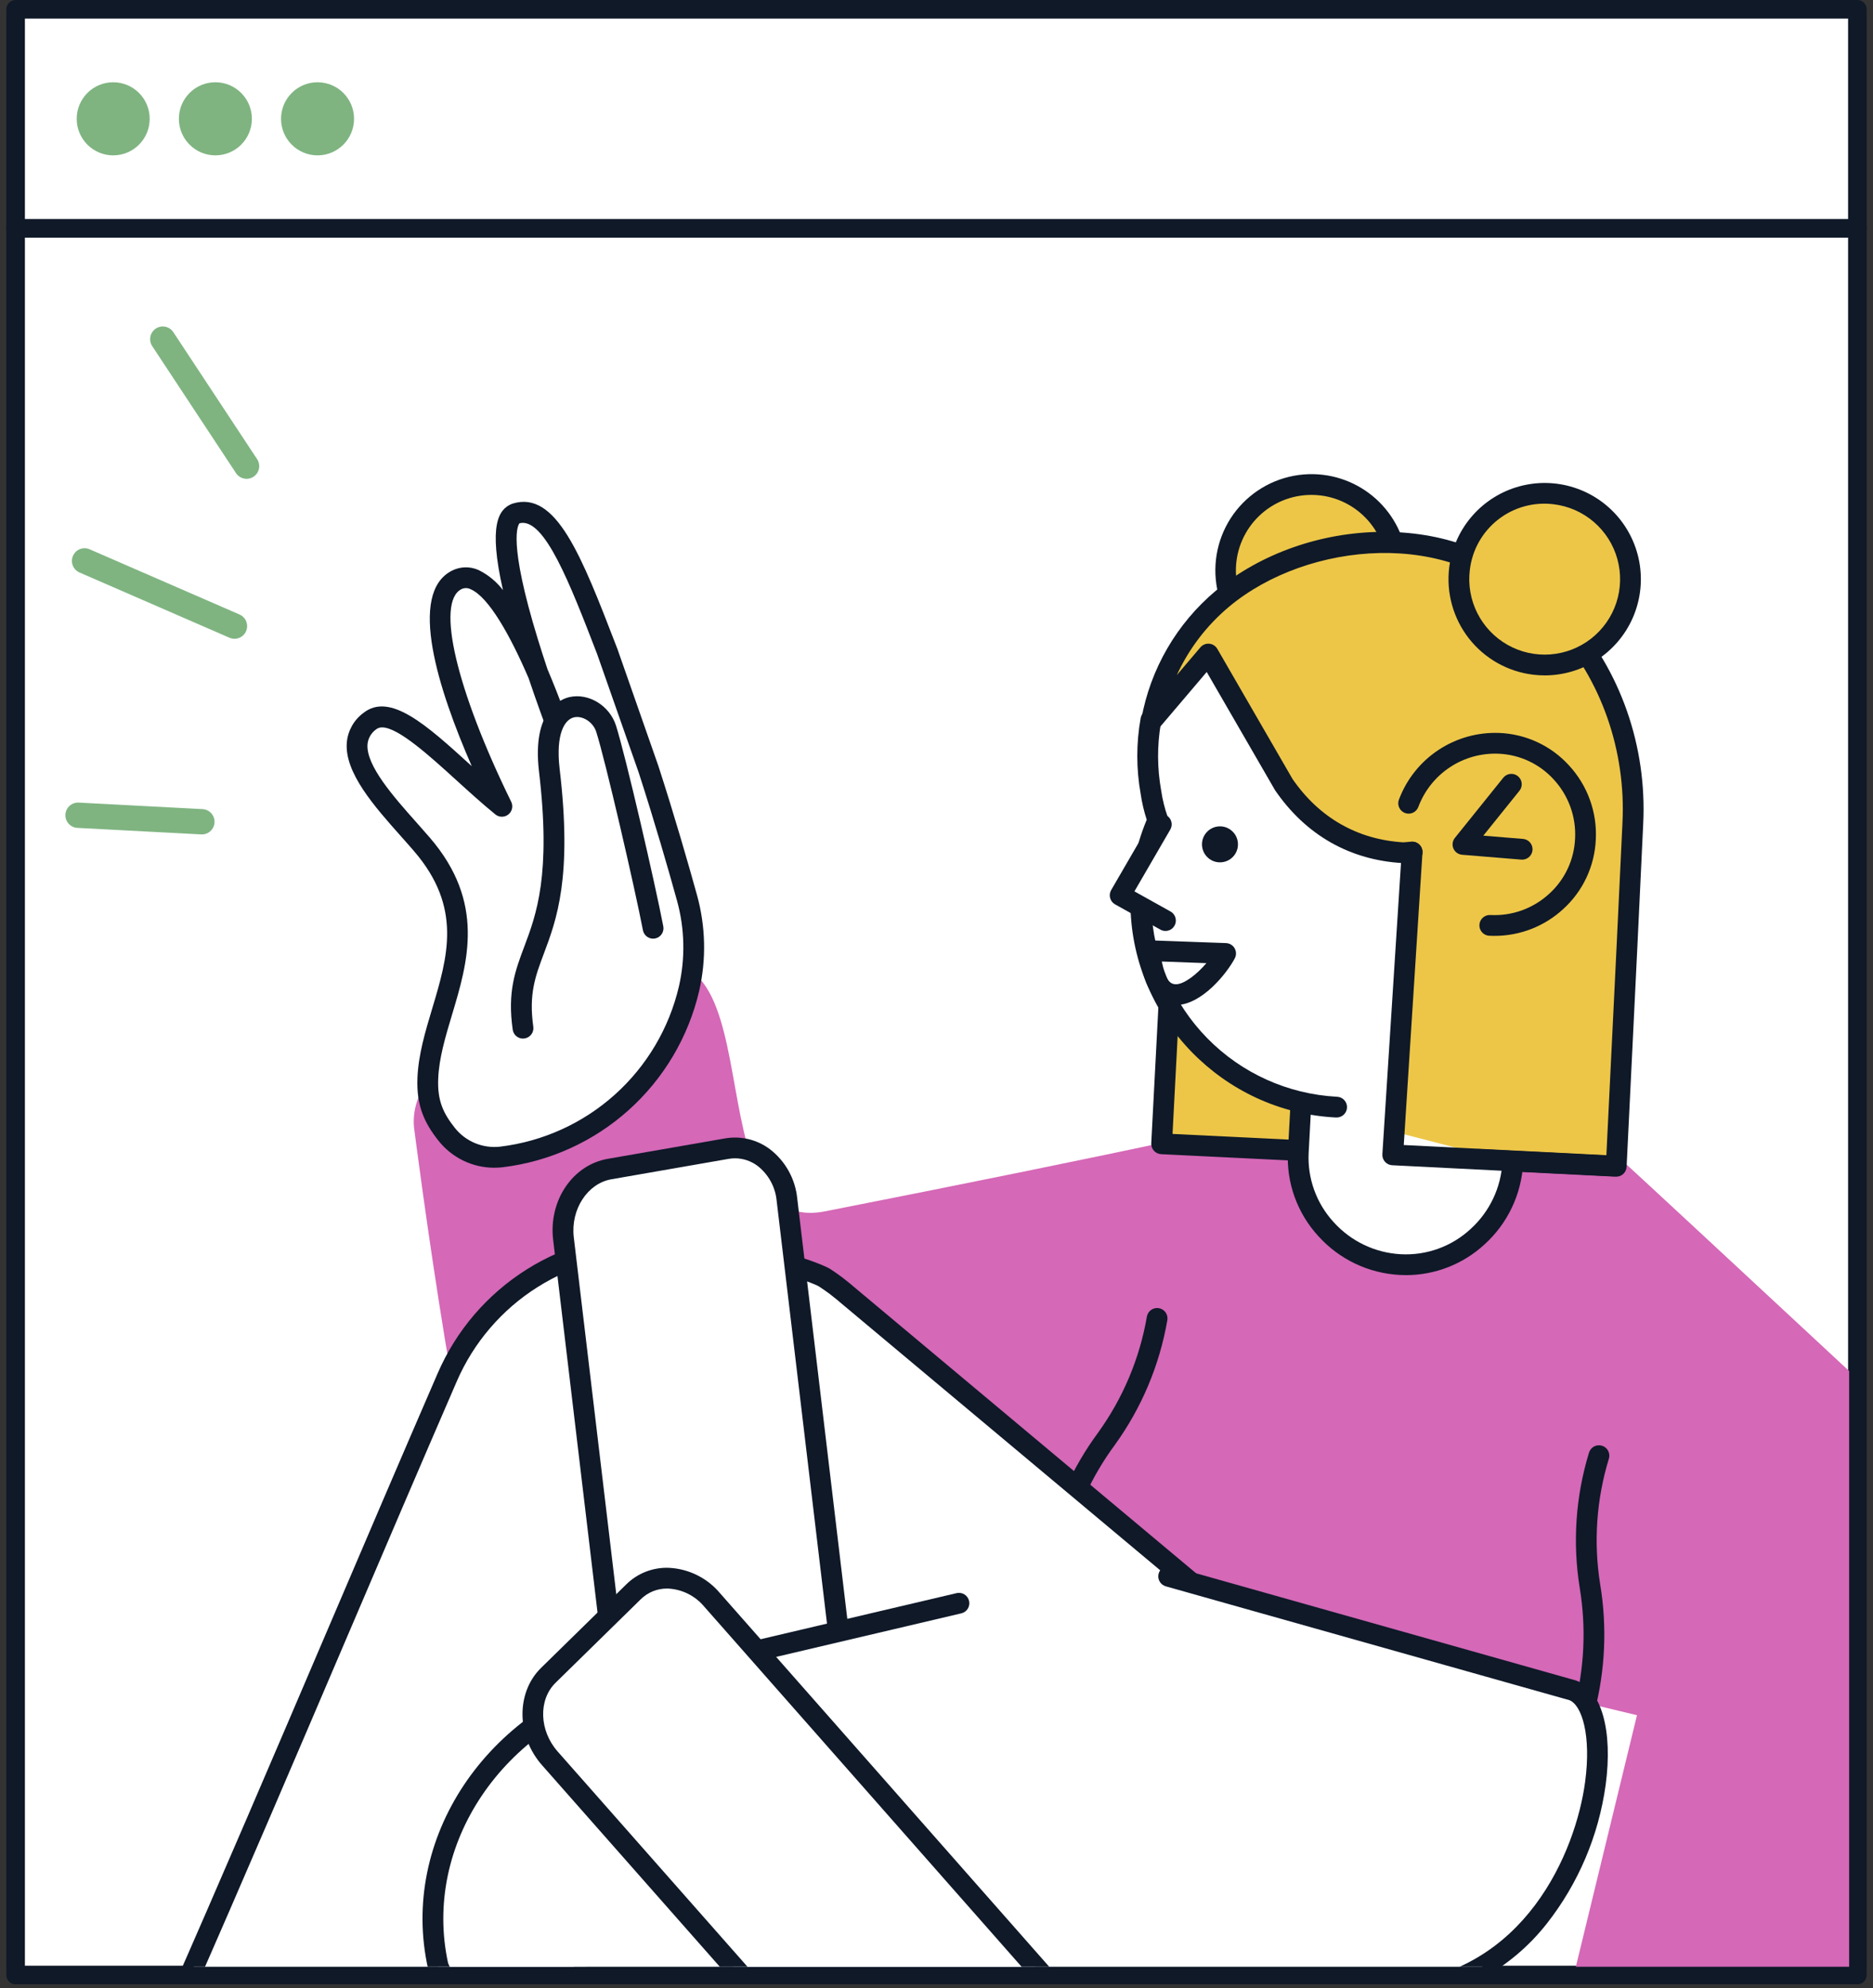
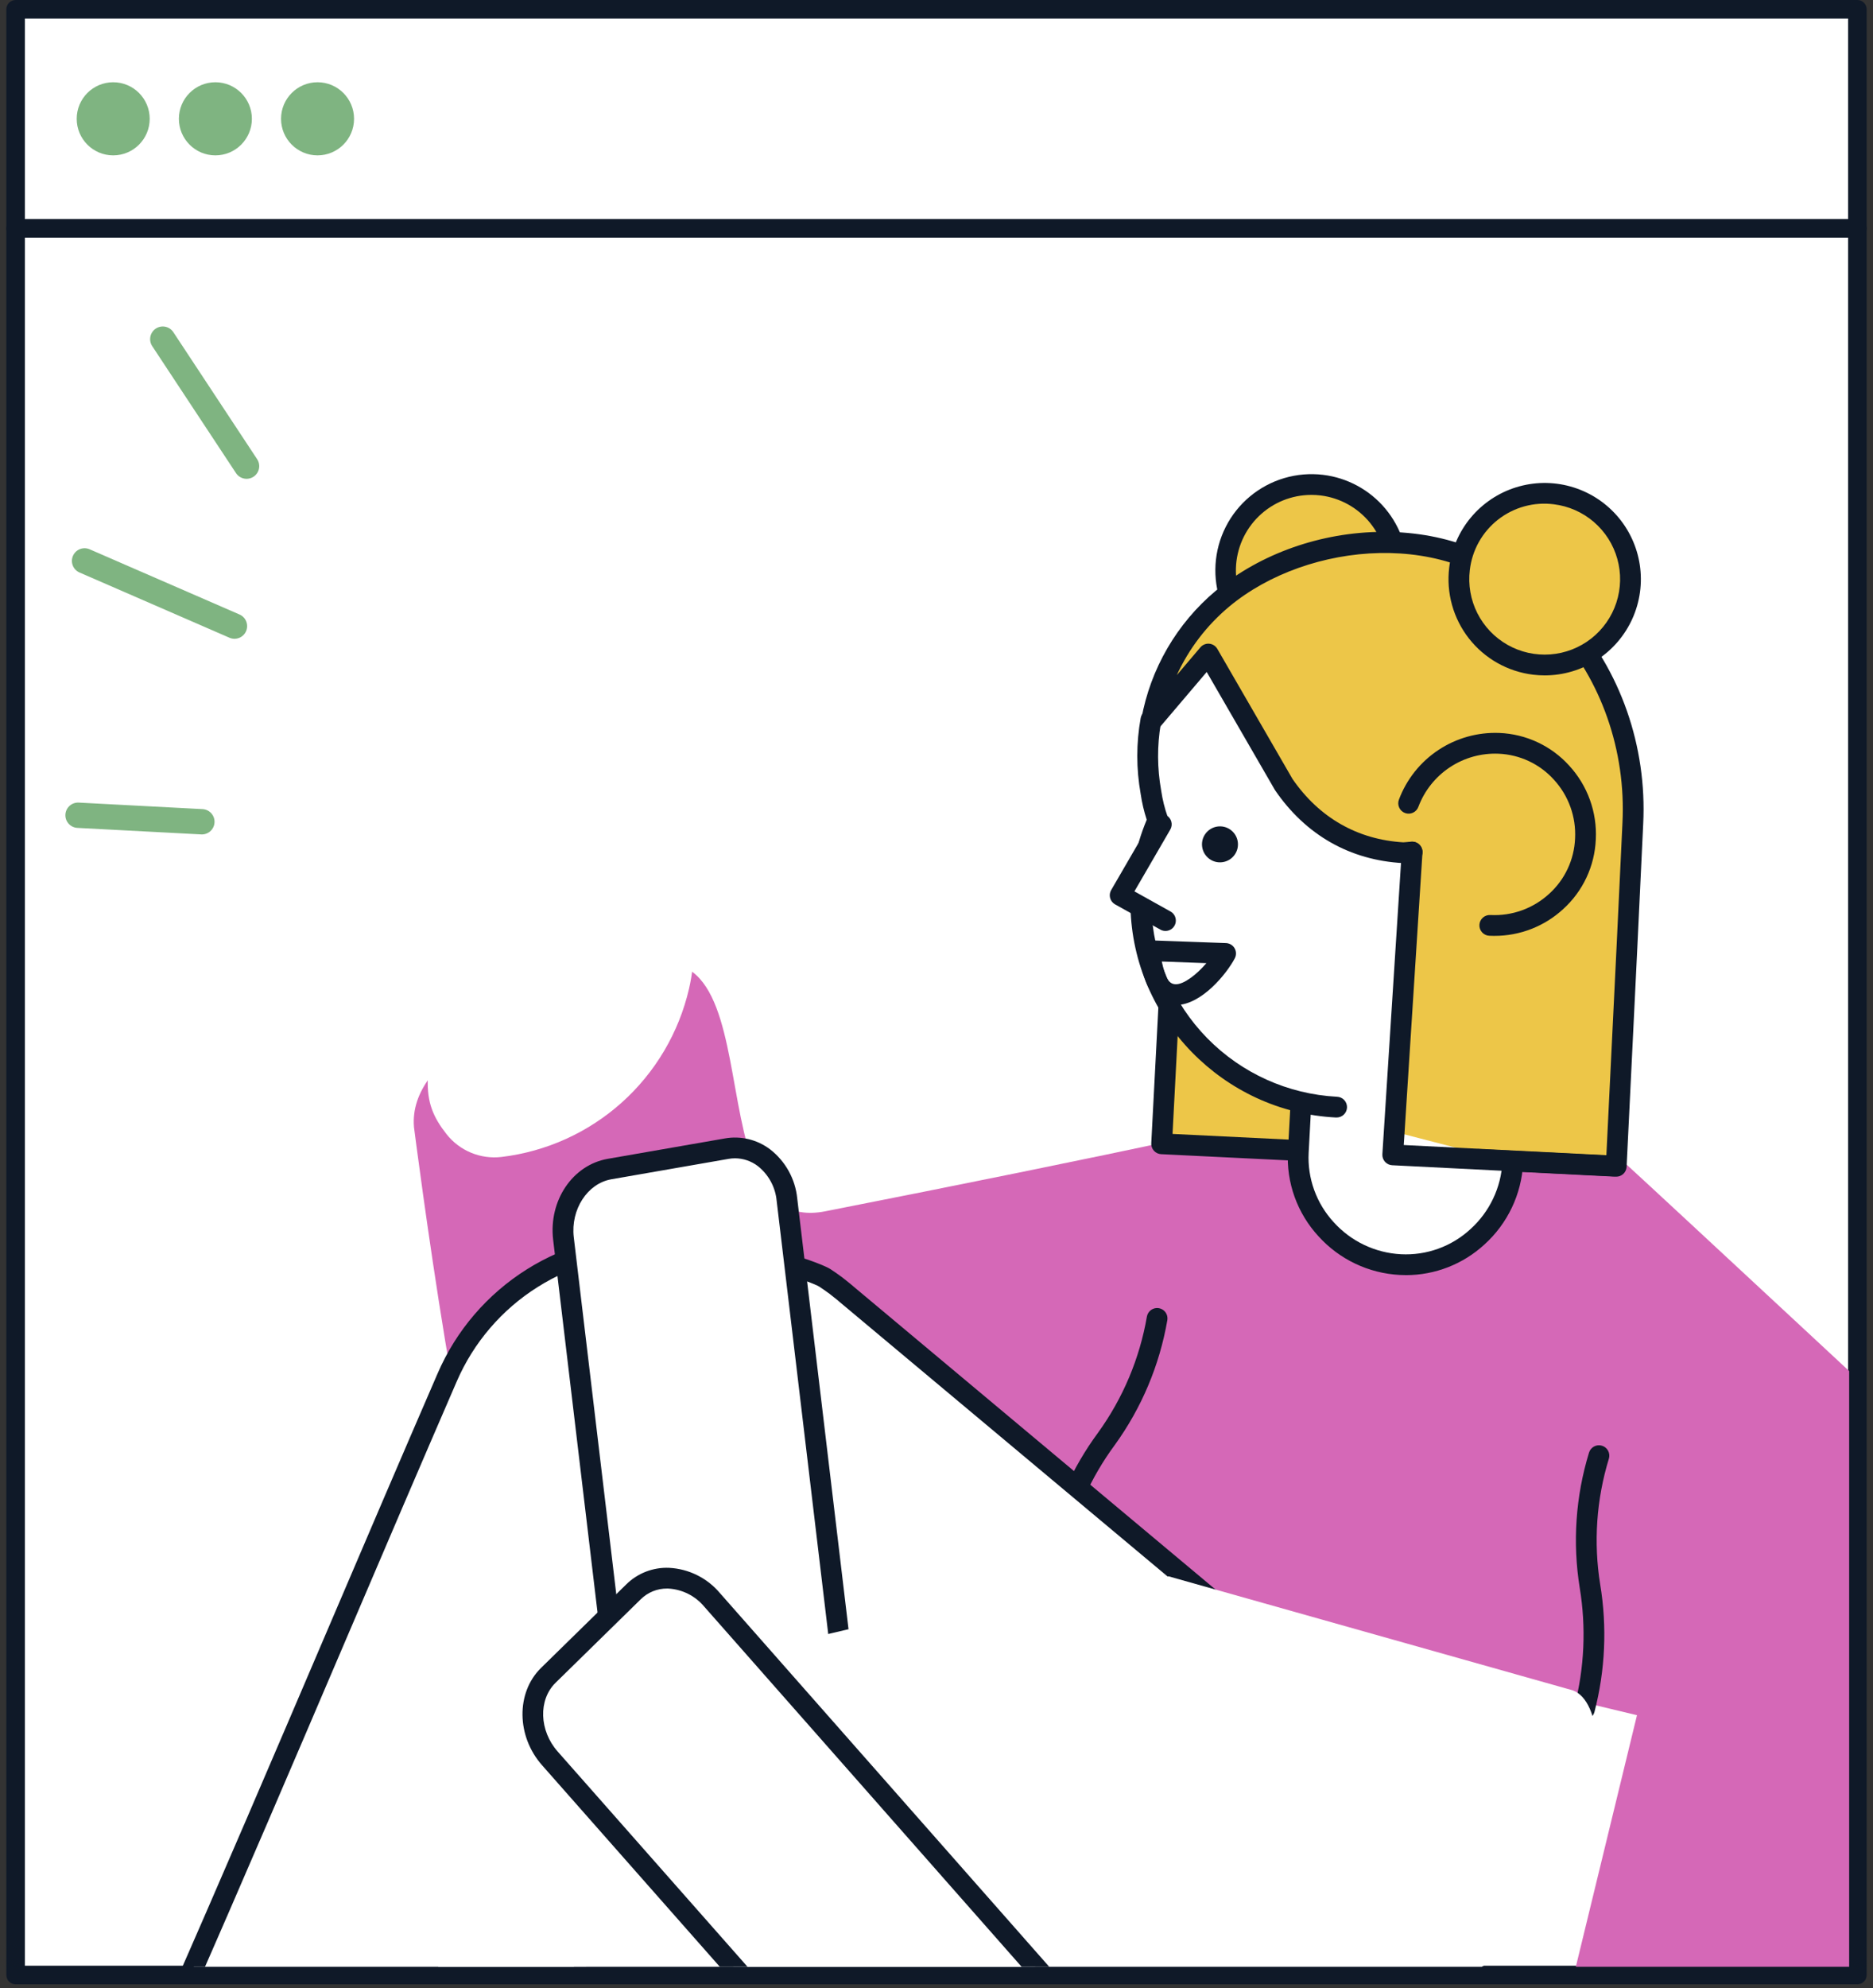
<svg xmlns="http://www.w3.org/2000/svg" fill="none" height="157" viewBox="0 0 148 157" width="148">
  <rect x="0" y="0" width="148" height="157" fill="#333333" stroke="none" />
  <clipPath id="a">
    <path d="m.5 0h147v157h-147z" />
  </clipPath>
  <clipPath id="b">
    <path d="m.5 0h147v156.708h-147z" />
  </clipPath>
  <clipPath id="c">
    <path d="m1.889 18.953h144.226v136.368h-144.226z" />
  </clipPath>
  <clipPath id="d">
    <path d="m-31.395 37.444h190.704v217.732h-190.704z" />
  </clipPath>
  <g clip-path="url(#a)">
    <g clip-path="url(#b)">
      <path d="m146.766 155.973v-155.239h-145.532v155.239z" fill="#fff" />
      <path d="m146.766 156.708h-145.532c-.195 0-.381-.078-.519-.216-.138-.137-.215-.324-.215-.519v-155.238c0-.195.077-.382.215-.519.138-.138.324-.215.519-.215h145.532c.195 0 .381.077.519.215.138.138.215.325.215.519v155.238c0 .195-.077.382-.215.519-.138.138-.324.216-.519.216zm-144.798-1.47h144.064v-153.769h-144.064z" fill="#0f1928" />
      <path d="m146.766 18.766h-145.532c-.195 0-.381-.077-.519-.215-.138-.138-.215-.325-.215-.519 0-.195.077-.382.215-.519.138-.138.324-.215.519-.215h145.532c.195 0 .381.077.519.215.138.138.215.325.215.519 0 .195-.077.382-.215.519-.138.138-.324.215-.519.215z" fill="#0f1928" />
      <g fill="#7fb481">
        <path d="m8.945 12.27c1.593 0 2.884-1.292 2.884-2.887 0-1.594-1.291-2.887-2.884-2.887-1.593 0-2.884 1.293-2.884 2.887 0 1.594 1.291 2.887 2.884 2.887z" />
        <path d="m17.019 12.27c1.593 0 2.884-1.292 2.884-2.887 0-1.594-1.291-2.887-2.884-2.887s-2.884 1.293-2.884 2.887c0 1.594 1.291 2.887 2.884 2.887z" />
        <path d="m25.091 12.27c1.593 0 2.885-1.292 2.885-2.887 0-1.594-1.291-2.887-2.885-2.887-1.593 0-2.884 1.293-2.884 2.887 0 1.594 1.291 2.887 2.884 2.887z" />
      </g>
    </g>
    <g clip-path="url(#c)">
      <g clip-path="url(#d)">
        <path d="m126.179 168.721c-.057 0-.114-.006-.17-.018-.105-.022-.205-.064-.294-.125s-.165-.139-.224-.229-.099-.191-.119-.297-.019-.214.003-.32l7.214-34.33-16.313-18.004c-.072-.08-.129-.173-.165-.274-.037-.102-.053-.21-.048-.317.006-.108.032-.214.078-.311.046-.098.111-.185.191-.258.08-.072.173-.128.275-.164.102-.037.209-.053.317-.047.108.005.213.032.311.078.097.047.185.112.257.192l16.594 18.313c.087.096.15.211.184.336s.037.257.011.384l-7.3 34.74c-.038.184-.139.349-.285.468s-.329.183-.517.183z" fill="#0f1928" />
        <path d="m46.408 78.603c16.649-11.425 7.162 19.352 18.808 17.056 21.132-4.155 40.104-8.118 41.416-9.047l6.151-1.695c6.069-.191 13.259 4.811 15.774 7.079 2.406 2.187 26.217 24.326 26.217 24.326 1.79 1.68 3.12 3.791 3.862 6.131.741 2.34.871 4.831.375 7.235l-7.627 36.435c-.522 2.625-1.77 5.051-3.601 7.003-1.832 1.952-4.173 3.351-6.76 4.04l-9.65-2.351c-2.903-.708-5.406-2.539-6.96-5.092-1.553-2.552-2.029-5.616-1.324-8.52l6.261-25.748-44.123-10.578-.929-3.444-44.779 1.23c-2.488.246-6.807-33.647-6.807-33.647-.492-5.685 8.748-9.539 13.696-10.414z" fill="#d568b7" />
        <path d="m128.317 203.329c-.066 0-.132-.002-.2-.007-.484-.021-.958-.145-1.391-.364-.432-.22-.812-.529-1.115-.907-.973-1.187-1.453-3.198-1.458-6.341-1.194 4.491-1.937 6.718-4.873 6.179-.66-.124-1.572-.546-2.184-1.855-2.557-5.47 2.29-23.127 5.663-29.145 0 0 .926-1.752 3.772-7.872 3.537-7.765 11.088-7.365 14.17-6.831 4.448.761 8.33 4.295 9.659 8.792 1.193 4.039.16 7.938-2.834 10.702-.101.104-.21.202-.324.292-3.181 2.746-5.164 5.608-4.515 10.627.061.471.134.969.209 1.482.458 3.126.978 6.669-.501 8.55-.285.358-.643.652-1.049.863-.407.21-.853.333-1.31.359-2.674.25-4.374-3.981-5.901-8.714-1.16 8.256-2.554 14.19-5.818 14.19zm-2.656-16.76c.061.001.121.007.18.02.2.045.376.164.494.332.117.168.167.375.139.578-.647 4.799-1.309 11.421.406 13.513.162.205.366.371.599.487.234.117.489.181.75.187.593.044 1.747-.556 2.891-5.042.85-3.329 1.395-7.607 1.875-11.381.023-.185.11-.357.244-.486.135-.13.31-.21.496-.227.186-.016.373.031.528.135.156.104.271.257.327.435.125.394.251.799.379 1.212 1.171 3.76 3.131 10.055 4.914 9.891.235-.007.466-.064.677-.168s.396-.253.545-.435c1.043-1.326.557-4.638.167-7.298-.077-.522-.151-1.029-.213-1.509-.787-6.095 1.98-9.416 5.089-12.096.014-.013.029-.024.044-.036.065-.051.126-.107.183-.167.008-.008.018-.018.028-.026 2.526-2.323 3.394-5.62 2.383-9.041-1.156-3.913-4.517-6.984-8.363-7.642-2.707-.468-9.335-.831-12.4 5.901-2.877 6.186-3.786 7.902-3.823 7.972-3.521 6.283-7.73 23.141-5.616 27.665.383.821.846.908.998.937 1.476.269 1.833-.616 3.181-5.718.52-1.968 1.168-4.419 2.119-7.418.052-.166.155-.311.295-.415.141-.103.31-.159.484-.16zm-42.236-63.221c-.057 0-.115-.006-.171-.018-.105-.022-.205-.065-.294-.126-.089-.061-.165-.139-.223-.229s-.099-.191-.119-.297-.018-.215.004-.32c.706-3.325 2.115-6.461 4.132-9.198 1.975-2.73 3.3-5.875 3.873-9.196.04-.211.162-.398.339-.521.177-.122.395-.17.607-.133.212.037.401.156.526.331s.176.392.143.605c-.615 3.567-2.039 6.946-4.161 9.878-1.881 2.551-3.196 5.474-3.855 8.574-.039.184-.14.348-.285.467-.146.118-.328.183-.516.183zm41.772 12.464c-.125 0-.248-.029-.361-.084-.112-.055-.21-.135-.287-.234-.076-.099-.13-.214-.155-.337-.025-.122-.022-.249.009-.37.795-3.066.939-6.264.423-9.389-.576-3.569-.325-7.223.734-10.68.031-.103.083-.198.151-.282.068-.083.152-.152.247-.203.095-.05.2-.082.307-.093.107-.01.215.001.318.032s.199.082.282.151c.084.068.153.152.203.247.051.095.083.199.093.306.011.107 0 .216-.031.319-.986 3.214-1.221 6.612-.687 9.931.555 3.352.401 6.783-.452 10.071-.046.176-.148.332-.292.443-.143.111-.32.172-.502.172z" fill="#0f1928" />
        <path d="m48.021 51.543c-2.542-6.587-4.538-11.835-7.272-10.988-3.062 1.285 4.237 19.407 4.237 19.407s-4.921-16.209-8.912-14.159c-3.253 1.667.219 11.015 3.581 17.876-4.128-3.362-8.365-8.391-10.443-6.724-3.007 2.405 1.476 6.642 4.128 9.731 5.905 6.861.683 12.765.465 18.477-.082 1.941.465 3.116 1.476 4.401.509.648 1.176 1.154 1.938 1.47s1.591.431 2.409.334c3.536-.423 6.856-1.925 9.507-4.302 2.651-2.377 4.505-5.513 5.31-8.982.548-2.372.491-4.844-.164-7.189-.711-2.569-1.777-6.259-3.034-10.141z" fill="#fff" />
-         <path d="m39.077 92.22c-.856.003-1.702-.189-2.472-.563-.77-.373-1.445-.918-1.973-1.592-1.054-1.339-1.741-2.695-1.646-4.936.07-1.828.623-3.672 1.158-5.455 1.235-4.117 2.402-8.006-1.425-12.453-.319-.372-.665-.76-1.02-1.159-2.107-2.366-4.495-5.049-4.294-7.433.041-.455.178-.896.401-1.295.223-.399.528-.746.895-1.019 2.105-1.69 5.041.978 8.44 4.067l.137.125c-2.649-6.053-5.072-13.642-1.578-15.434.327-.168.688-.26 1.056-.269.368-.009.733.066 1.067.218.753.372 1.41.913 1.92 1.58-1.166-5.143-.35-6.369.688-6.804.024-.01.049-.019.075-.027 3.44-1.064 5.44 4.116 8.207 11.287l.073.189c.003.008.006.016.009.024l3.226 9.211c1.306 4.03 2.378 7.766 3.051 10.193.689 2.477.748 5.086.173 7.591-.849 3.63-2.793 6.911-5.568 9.4s-6.249 4.065-9.95 4.515c-.215.025-.432.037-.649.037zm-8.88-34.774c-.169-.006-.335.046-.47.149-.192.134-.353.309-.471.511-.119.202-.192.428-.215.661-.142 1.682 2.091 4.189 3.884 6.205.35.39.696.784 1.039 1.181 4.412 5.126 2.999 9.836 1.752 13.992-.529 1.763-1.028 3.428-1.09 5.05-.074 1.754.421 2.744 1.301 3.862.423.538.977.958 1.609 1.22.632.262 1.321.357 2 .276 3.365-.41 6.524-1.843 9.047-4.106 2.524-2.263 4.292-5.247 5.064-8.547.513-2.239.46-4.571-.155-6.784-.667-2.413-1.734-6.124-3.025-10.108l-3.284-9.358c-2.144-5.557-4.171-10.811-6.127-10.329-.109.112-.967 1.323 1.449 9.178.243.788.496 1.574.758 2.357.954 2.245 1.792 4.537 2.51 6.868.062.202.043.421-.052.609-.095.189-.26.333-.46.404s-.418.061-.611-.026c-.193-.087-.344-.246-.423-.442-.015-.037-1.232-3.068-2.458-6.711-1.45-3.37-3.156-6.42-4.584-7.025-.113-.059-.239-.09-.367-.09s-.254.031-.367.09c-2.016 1.033-.395 7.936 3.943 16.786.082.168.105.359.064.541-.041.182-.143.345-.29.462-.146.116-.328.179-.515.178-.187-.001-.368-.066-.513-.184-1.044-.851-2.09-1.801-3.101-2.72-2.064-1.875-4.567-4.151-5.841-4.151z" fill="#0f1928" />
        <path d="m60.324 133.461 16.184 19.27c.929 3.526 25.069.055 23.428-4.51l10.197-9.84-43.194-36.134c-.273-.246-.574-.465-.875-.711 0 0-.437-.328-.902-.629-.492-.328-5.249-2.268-13.122-2.624-3.521-.154-7.005.768-9.989 2.643-2.984 1.875-5.326 4.614-6.714 7.853-6.971 16.072-14.571 34.194-21.187 49.173l21.815 13.502z" fill="#fff" />
        <path d="m35.965 172.274c-.152 0-.301-.042-.431-.123l-21.815-13.502c-.168-.104-.293-.266-.352-.455s-.047-.392.033-.573c3.915-8.867 8.254-19.017 12.45-28.832 2.896-6.775 5.89-13.78 8.734-20.336 1.464-3.384 3.92-6.245 7.042-8.207 3.123-1.961 6.766-2.931 10.451-2.781 8.222.371 13.002 2.403 13.54 2.76.32.209.633.428.939.656.009.007.018.014.027.021.104.085.207.166.309.246.191.152.391.308.583.48l43.182 36.124c.088.074.16.165.21.269.051.103.079.216.083.331s-.016.229-.059.336-.108.203-.191.283l-9.872 9.528c.019.339-.034.678-.156.996-.122.317-.31.605-.552.844-3.124 3.481-17.247 5.468-22.067 4.305-1.226-.295-1.989-.8-2.273-1.501l-15.369-18.3-23.756 37.053c-.074.116-.176.211-.297.277-.121.066-.256.101-.394.101zm-20.777-14.644 20.522 12.702 23.922-37.314c.069-.108.163-.198.274-.264.111-.065.235-.103.364-.111.128-.009.257.013.375.064.118.051.223.128.306.227l16.184 19.27c.077.092.133.201.164.318 0 .003.134.285 1.139.527 4.702 1.136 17.931-.987 20.462-3.806.378-.422.297-.648.262-.745-.053-.148-.063-.309-.027-.463s.116-.294.229-.404l9.541-9.207-42.494-35.549c-.008-.006-.015-.012-.022-.019-.155-.139-.328-.276-.511-.419-.106-.082-.213-.167-.32-.255-.275-.204-.556-.399-.843-.586-.445-.274-5.103-2.15-12.714-2.494-3.352-.136-6.667.747-9.508 2.533-2.841 1.785-5.074 4.389-6.405 7.468-2.843 6.554-5.837 13.557-8.732 20.33-4.095 9.581-8.326 19.478-12.17 28.197z" fill="#0f1928" />
        <path d="m51.603 73.301c-.656-3.417-2.98-13.475-3.718-15.771-.793-2.405-5.221-3.089-4.483 3.28 1.695 14.268-3.034 13.639-2.078 20.391" fill="#fff" />
-         <path d="m41.324 82.02c-.197-0-.388-.072-.537-.201-.149-.13-.246-.308-.274-.504-.425-2.996.196-4.648.915-6.562.95-2.526 2.132-5.67 1.16-13.847-.558-4.817 1.714-5.702 2.424-5.858 1.501-.329 3.139.667 3.653 2.225.761 2.368 3.095 12.491 3.745 15.873.022.106.022.216.001.322s-.063.208-.123.298c-.06.09-.138.168-.228.227-.09.06-.192.101-.298.122-.107.02-.216.019-.322-.003-.106-.022-.207-.065-.296-.127-.089-.061-.166-.14-.225-.231-.059-.091-.099-.193-.118-.3-.627-3.264-2.965-13.409-3.693-15.675-.246-.749-1.061-1.279-1.74-1.131-.763.168-1.466 1.325-1.148 4.065 1.018 8.571-.241 11.923-1.253 14.615-.666 1.773-1.193 3.174-.827 5.755.015.107.009.215-.018.32s-.074.202-.139.288c-.065.086-.146.159-.238.213-.093.055-.195.091-.302.106-.039.005-.078.008-.117.008z" fill="#0f1928" />
        <path d="m67.349 138.108-5.167-43.378c-.301-2.624-2.433-4.428-4.757-4.018l-9.267 1.613c-2.324.41-3.937 2.843-3.636 5.467l5.167 43.378c.301 2.624 2.433 4.428 4.757 4.018l9.268-1.613c2.324-.382 3.964-2.842 3.636-5.466z" fill="#fff" />
        <path d="m53.786 146.066c-1-.003-1.973-.331-2.771-.935-.601-.465-1.101-1.048-1.469-1.713-.368-.665-.597-1.398-.673-2.155l-5.167-43.374c-.353-3.086 1.539-5.882 4.308-6.371l9.269-1.613c.623-.11 1.261-.089 1.875.059.614.149 1.191.423 1.695.805.601.466 1.101 1.049 1.469 1.714.368.665.598 1.398.673 2.154l5.167 43.371c.383 3.062-1.554 5.921-4.317 6.376l-9.26 1.613c-.264.046-.531.069-.799.068zm4.292-54.591c-.171 0-.342.015-.51.045l-9.269 1.613c-1.883.332-3.212 2.38-2.962 4.565l5.167 43.374c.05.535.208 1.054.465 1.525.257.472.607.887 1.029 1.219.325.247.697.425 1.094.522s.809.111 1.212.041l9.269-1.612c1.912-.315 3.238-2.359 2.963-4.557v-.005l-5.167-43.378c-.05-.535-.208-1.054-.465-1.525-.257-.472-.607-.886-1.029-1.218-.517-.393-1.148-.606-1.797-.609z" fill="#0f1928" />
        <path d="m75.787 126.61-23.91 5.621c-.738.132-1.469.305-2.187.52-10.552 2.815-17.25 12.737-15.063 22.55.027.136 25.752 55.049 25.752 55.049l20.941-13.393-7.682-26.295 36.578-13.229c15.719-1.203 18.617-22.304 14.052-23.944l-31.922-9" fill="#fff" />
-         <path d="m60.378 211.17c-.156 0-.308-.045-.44-.129-.132-.083-.236-.203-.303-.344-25.767-55.002-25.787-55.104-25.814-55.236-2.277-10.217 4.59-20.543 15.641-23.499.737-.221 1.487-.399 2.244-.534l23.891-5.616c.211-.046.431-.008.614.106.182.115.313.297.362.507.049.21.014.431-.098.615-.112.184-.292.316-.502.368l-23.91 5.62c-.013.003-.026.006-.038.008-.707.125-1.407.291-2.095.497l-.03.009c-10.178 2.715-16.529 12.15-14.491 21.502.778 1.717 16.59 35.486 25.315 54.11l19.635-12.559-7.51-25.705c-.059-.2-.038-.415.056-.601s.256-.329.452-.4l36.578-13.229c.07-.025.143-.041.216-.047 10.334-.79 14.354-10.351 15.1-15.875.501-3.704-.262-6.088-1.241-6.471l-31.889-8.989c-.104-.029-.201-.079-.285-.145-.085-.067-.155-.15-.208-.244s-.086-.197-.099-.304-.004-.215.025-.319c.029-.104.079-.201.145-.285.067-.085.149-.155.243-.208s.197-.086.304-.099.215-.004.319.025l31.921 9.001c.019.005.037.011.055.018 1.997.717 2.913 3.952 2.334 8.242-.551 3.995-2.153 7.772-4.643 10.944-1.427 1.82-3.217 3.323-5.256 4.415-2.039 1.091-4.283 1.746-6.589 1.923l-35.749 12.929 7.466 25.556c.05.171.043.352-.019.518-.062.166-.177.307-.326.403l-20.941 13.393c-.132.084-.285.129-.442.129z" fill="#0f1928" />
        <path d="m85.146 159.1-28.896-32.773c-1.75-1.995-4.538-2.268-6.206-.601l-6.725 6.587c-1.668 1.64-1.613 4.592.137 6.56l28.896 32.746c1.75 1.995 4.538 2.268 6.206.601l6.725-6.587c1.668-1.613 1.613-4.565-.137-6.533z" fill="#fff" />
        <path d="m75.887 174.132c-.055 0-.109-.001-.162-.003-.764-.039-1.512-.235-2.198-.573-.686-.339-1.296-.815-1.792-1.397l-28.894-32.744c-2.035-2.288-2.078-5.737-.097-7.687l6.725-6.587c.445-.445.978-.792 1.565-1.02.587-.228 1.214-.332 1.843-.304.764.039 1.512.235 2.198.574.686.338 1.296.814 1.791 1.397l28.893 32.769c2.044 2.3 2.086 5.739.093 7.666l-6.721 6.582c-.426.425-.932.761-1.489.989-.557.228-1.154.343-1.756.338zm-23.169-48.679c-.388-.004-.773.07-1.132.216s-.686.363-.961.636l-6.731 6.594c-1.367 1.345-1.289 3.781.176 5.429l28.898 32.748c.348.415.776.754 1.26.997.483.243 1.012.385 1.552.417.406.02.811-.046 1.19-.192.379-.146.723-.371 1.01-.658l6.731-6.593c1.35-1.306 1.268-3.779-.176-5.403l-.002-.002-28.896-32.773c-.348-.414-.777-.754-1.26-.997-.483-.243-1.011-.385-1.552-.417-.035-.001-.07-.002-.105-.002z" fill="#0f1928" />
        <path d="m110.358 45.862c.452-3.716-2.194-7.096-5.912-7.548-3.717-.452-7.097 2.194-7.549 5.91s2.194 7.096 5.911 7.548c3.718.452 7.098-2.194 7.55-5.91z" fill="#edc648" />
        <path d="m103.632 52.643c-1.036-0-2.061-.213-3.012-.624-.952-.411-1.809-1.012-2.519-1.767s-1.259-1.646-1.612-2.62-.503-2.01-.441-3.045c.062-1.034.336-2.045.803-2.97s1.119-1.744 1.915-2.408c.796-.664 1.718-1.158 2.712-1.452.994-.294 2.037-.382 3.066-.258 1.923.232 3.685 1.189 4.926 2.676 1.241 1.487 1.867 3.392 1.75 5.325-.116 1.933-.967 3.749-2.377 5.076-1.411 1.327-3.275 2.066-5.212 2.066zm-.009-13.559c-1.551 0-3.041.604-4.154 1.684s-1.762 2.551-1.809 4.101.512 3.057 1.557 4.203c1.046 1.145 2.497 1.838 4.045 1.932 1.548.094 3.072-.418 4.249-1.429 1.176-1.01 1.913-2.439 2.054-3.983.142-1.544-.324-3.083-1.298-4.29-.975-1.207-2.38-1.987-3.92-2.175-.24-.029-.482-.044-.724-.044z" fill="#0f1928" />
        <path d="m102.423 90.849-10.634-.519.847-16.209.574-11.781c.519-10.933 8.994-19.352 18.89-18.887s17.469 10.633 16.922 21.566l-.465 9.785-.847 17.302-10.908-.547" fill="#edc648" />
        <path d="m127.71 92.926h-.041l-10.908-.547c-.109-.004-.215-.03-.314-.075-.098-.045-.187-.11-.26-.19-.074-.08-.13-.174-.167-.276-.037-.102-.053-.211-.048-.319.006-.108.033-.215.08-.313.046-.098.112-.186.193-.258.081-.072.176-.128.278-.163.103-.035.212-.05.32-.043l10.088.506.807-16.482.465-9.785c.284-5.687-1.671-11.281-5.364-15.349-2.966-3.268-6.794-5.171-10.778-5.357-9.447-.45-17.537 7.678-18.031 18.105l-.574 11.781-.805 15.389 9.812.479c.109.003.216.029.315.074s.188.11.262.19.131.174.168.276c.037.102.054.211.048.32-.005.109-.032.215-.079.314-.047.098-.113.186-.194.259-.081.072-.176.128-.279.163s-.212.05-.321.043l-10.634-.519c-.108-.005-.213-.032-.311-.078-.098-.046-.185-.111-.257-.191-.072-.08-.128-.174-.165-.275-.036-.102-.052-.209-.046-.317l.847-16.209.574-11.778c.538-11.329 9.398-20.15 19.748-19.666 4.423.208 8.655 2.301 11.916 5.895 3.984 4.389 6.093 10.414 5.787 16.531l-.465 9.784-.847 17.302c-.01.21-.101.409-.254.554s-.356.226-.566.226z" fill="#0f1928" />
        <path d="m119.537 91.805c-.119 2.243-1.119 4.349-2.783 5.859s-3.856 2.302-6.101 2.204c-2.244-.119-4.35-1.12-5.86-2.783-1.51-1.663-2.303-3.856-2.205-6.1l.192-3.526" fill="#fff" />
        <path d="m111.099 100.7c-.164 0-.327-.004-.49-.013-2.464-.128-4.776-1.228-6.43-3.058-.828-.898-1.467-1.952-1.881-3.1s-.594-2.368-.529-3.587l.191-3.526c.005-.108.031-.214.077-.311s.112-.185.192-.257c.08-.072.174-.127.277-.163.102-.035.21-.05.318-.043.217.012.42.109.566.271.145.162.22.375.208.592l-.191 3.526c-.053 1.002.096 2.004.437 2.948.341.944.867 1.81 1.547 2.547 1.364 1.51 3.272 2.418 5.304 2.525 1.002.053 2.005-.096 2.949-.436.944-.341 1.811-.867 2.548-1.548 1.511-1.364 2.419-3.271 2.525-5.303.012-.217.109-.421.271-.566.161-.145.374-.221.592-.209.217.011.421.109.566.271.146.162.221.375.209.592-.128 2.463-1.228 4.776-3.058 6.429-1.69 1.555-3.901 2.419-6.198 2.42z" fill="#0f1928" />
        <path d="m110.723 90.135c-4.098-.202-13.095-4.648-15.96-7.584-2.865-2.935-4.513-6.846-4.615-10.946l.629-4.893c.196-.661.433-1.309.711-1.941-.253-.719-.436-1.46-.547-2.214-.342-1.889-.342-3.824 0-5.713l4.757-7.489 15.54 7.815" fill="#fff" />
        <path d="m105.594 88.252h-.042c-8.897-.456-16.022-7.758-16.224-16.627-.001-.041.001-.083.007-.123l.629-4.893c.005-.042.014-.084.026-.125.175-.593.383-1.176.622-1.746-.218-.667-.378-1.351-.48-2.046-.355-1.98-.355-4.007.002-5.986.018-.106.058-.208.116-.299l4.757-7.489c.096-.151.239-.267.408-.329.168-.062.352-.068.524-.015l19.355 5.904c.208.064.383.207.485.399.102.192.124.417.06.625-.063.208-.207.382-.399.484s-.416.124-.624.06l-18.758-5.722-4.333 6.823c-.297 1.743-.288 3.523.025 5.263l.005.034c.103.702.274 1.392.51 2.061.067.194.059.406-.023.595-.255.581-.475 1.176-.658 1.783l-.612 4.766c.126 3.878 1.703 7.567 4.418 10.338 2.716 2.771 6.373 4.422 10.248 4.627.108.003.214.027.312.07.099.044.188.106.262.184.074.078.132.17.171.27s.057.208.055.315c-.003.108-.027.214-.071.312-.043.099-.106.187-.184.262s-.17.132-.27.171c-.101.039-.208.057-.316.055z" fill="#0f1928" />
        <path d="m91.761 65.101-3.253 5.603 3.581 1.995" fill="#fff" />
        <g fill="#0f1928">
          <path d="m92.09 73.52c-.14 0-.277-.036-.398-.104l-3.581-1.995c-.095-.053-.179-.124-.246-.21-.067-.086-.117-.184-.145-.289-.029-.105-.036-.215-.023-.323.014-.108.049-.212.104-.306l3.253-5.603c.109-.188.289-.325.499-.381.21-.056.434-.026.622.083.188.109.325.288.381.499.056.21.026.434-.083.622l-2.834 4.882 2.852 1.589c.159.088.284.227.355.394.071.167.085.353.04.529-.046.176-.149.332-.292.443s-.32.171-.502.171z" />
          <path d="m97.545 67.523c.465-.633.328-1.522-.304-1.987s-1.522-.328-1.987.304-.328 1.522.304 1.987 1.522.328 1.987-.304z" />
-           <path d="m120.275 67.889c-.022 0-.045 0-.068-.003l-4.675-.383c-.148-.012-.29-.065-.411-.151s-.216-.205-.275-.342c-.059-.137-.079-.287-.059-.435s.08-.287.174-.403l3.827-4.756c.137-.168.334-.275.55-.298s.431.041.6.177.277.333.301.548-.038.431-.173.601l-2.858 3.551 3.133.256c.212.016.409.114.55.273.141.159.215.366.206.578-.008.212-.099.412-.252.559-.154.147-.358.228-.57.228z" />
        </g>
        <path d="m111.581 67.287-.683.055c-3.991-.219-7.245-2.159-9.459-5.385l-5.96-10.305-4.483 5.275c.677-3.775 2.661-7.19 5.604-9.649 6.889-5.74 18.617-6.259 24.659.355" fill="#edc648" />
        <path d="m110.897 68.162h-.044c-4.181-.229-7.67-2.214-10.09-5.74-.012-.018-.024-.036-.034-.055l-5.378-9.298-3.731 4.389c-.117.137-.276.233-.452.271-.176.038-.36.017-.523-.06-.163-.077-.296-.206-.379-.366-.083-.16-.11-.344-.078-.521.715-3.962 2.798-7.548 5.886-10.132 3.517-2.93 8.316-4.624 13.168-4.647h.098c5.086 0 9.53 1.801 12.523 5.078.074.079.132.172.17.274.037.102.055.21.05.318-.004.108-.03.215-.075.313-.046.098-.111.187-.191.26-.08.073-.174.13-.276.166s-.211.053-.319.047c-.108-.005-.215-.033-.312-.079-.098-.047-.186-.113-.258-.194-5.901-6.461-17.29-5.476-23.528-.277-1.764 1.473-3.178 3.321-4.138 5.409l1.867-2.196c.085-.1.193-.178.315-.228.122-.05.253-.07.384-.058.131.012.257.055.368.126.111.071.203.167.269.281l5.943 10.277c2.111 3.059 5.137 4.787 8.756 5.002l.629-.05c.108-.009.216.003.319.036s.198.086.281.156c.082.07.15.155.199.252.05.096.079.201.088.309s-.004.216-.038.319c-.033.103-.087.198-.157.28-.07.082-.156.149-.253.198-.096.049-.201.078-.309.086l-.683.055c-.023 0-.045.001-.067.001zm-17.981 11.208c-.031 0-.062-.001-.093-.002-2.13-.083-2.517-2.339-2.828-4.152-.02-.12-.014-.243.019-.36.033-.117.092-.226.172-.317s.18-.164.292-.212c.112-.048.233-.071.355-.067l6.042.219c.138.005.273.045.392.116.119.071.218.171.287.291.07.12.108.255.111.393.003.138-.029.275-.092.398-.611 1.171-2.615 3.694-4.657 3.694zm-1.115-3.436c.289 1.347.574 1.775 1.085 1.795.649.026 1.668-.758 2.441-1.667z" fill="#0f1928" />
        <path d="m128.788 46.558c.452-3.716-2.195-7.096-5.912-7.548-3.717-.452-7.097 2.194-7.549 5.91-.453 3.716 2.194 7.096 5.911 7.548 3.717.452 7.097-2.194 7.55-5.91z" fill="#edc648" />
        <path d="m122.063 53.338c-.309 0-.617-.019-.924-.056-.99-.12-1.948-.435-2.817-.925-.869-.49-1.633-1.147-2.249-1.933-.615-.786-1.069-1.685-1.337-2.646s-.344-1.966-.223-2.957c.177-1.453.77-2.823 1.707-3.947s2.179-1.954 3.577-2.389c1.397-.435 2.891-.458 4.3-.065 1.41.393 2.677 1.185 3.648 2.28.97 1.095 1.604 2.447 1.825 3.894s.019 2.926-.581 4.261-1.573 2.468-2.802 3.263c-1.228.795-2.661 1.219-4.124 1.22zm-5.922-8.319c-.142 1.17.066 2.356.597 3.408.532 1.052 1.364 1.922 2.39 2.502 1.027.579 2.202.841 3.377.752 1.176-.089 2.298-.524 3.226-1.25.928-.727 1.62-1.712 1.988-2.832s.395-2.323.079-3.458-.962-2.151-1.856-2.92c-.893-.768-1.995-1.254-3.165-1.397-.778-.1-1.567-.044-2.323.164s-1.464.564-2.081 1.047-1.132 1.084-1.516 1.768c-.383.684-.626 1.437-.716 2.216zm11.352 47.879h-.042l-17.441-.875c-.109-.005-.215-.032-.313-.079-.098-.047-.186-.113-.258-.194-.073-.081-.128-.176-.164-.278-.035-.103-.05-.211-.043-.32l1.531-23.917c.014-.217.113-.42.277-.563.163-.144.377-.216.594-.203.217.014.42.113.563.277.144.163.217.377.203.594l-1.478 23.087 16.611.833c.218.005.424.097.574.255s.231.368.226.586-.097.424-.255.574c-.157.15-.368.231-.585.226zm-9.402-18.988c-.132 0-.265-.003-.398-.01-.109-.003-.216-.028-.315-.073-.099-.045-.188-.11-.262-.19s-.131-.174-.169-.276c-.037-.102-.053-.211-.048-.32s.032-.215.079-.314.113-.186.195-.259c.081-.072.176-.128.279-.163.103-.035.212-.05.321-.043.845.043 1.691-.083 2.487-.371.797-.288 1.528-.731 2.151-1.304.615-.556 1.113-1.23 1.464-1.98.352-.751.55-1.564.584-2.393.043-.847-.082-1.693-.37-2.49s-.732-1.529-1.306-2.153c-.556-.615-1.229-1.112-1.98-1.464-.751-.351-1.565-.55-2.394-.584-1.361-.056-2.706.318-3.842 1.07s-2.007 1.843-2.487 3.118c-.036.102-.092.196-.165.276-.072.08-.16.146-.258.192-.097.046-.203.073-.311.078-.109.005-.217-.011-.318-.048-.102-.037-.196-.093-.276-.167-.079-.073-.144-.161-.189-.259-.046-.098-.072-.204-.076-.312-.004-.108.013-.216.051-.318.6-1.602 1.691-2.974 3.117-3.92s3.114-1.418 4.824-1.349c1.044.042 2.07.292 3.017.735s1.796 1.07 2.497 1.845c.72.782 1.277 1.7 1.638 2.7.362 1.0.52 2.062.466 3.123-.043 1.044-.293 2.068-.736 3.014s-1.069 1.794-1.844 2.495c-1.479 1.361-3.416 2.115-5.426 2.113z" fill="#0f1928" />
      </g>
      <g stroke="#7fb481" stroke-linecap="round" stroke-width="2">
        <path d="m18.528 49.446-11.846-5.151" />
        <path d="m15.952 64.897-9.786-.515" />
        <path d="m19.483 36.813-6.621-10.03" />
      </g>
    </g>
  </g>
</svg>